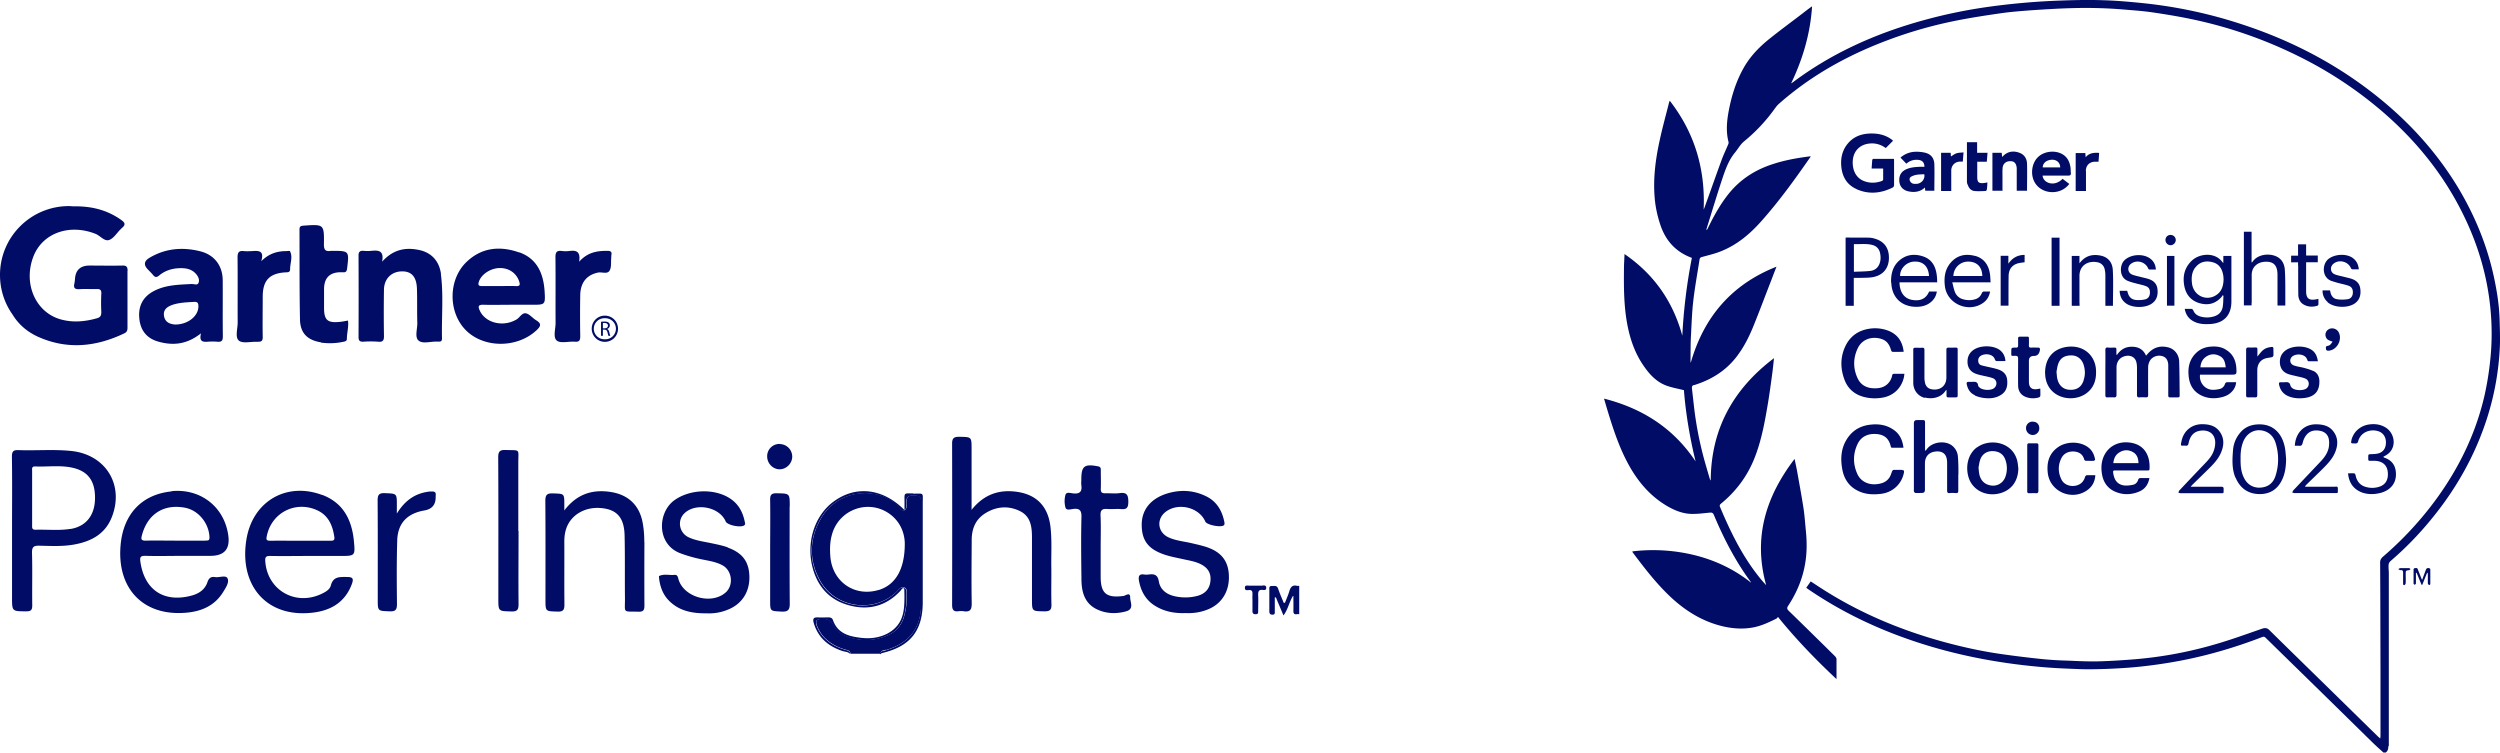
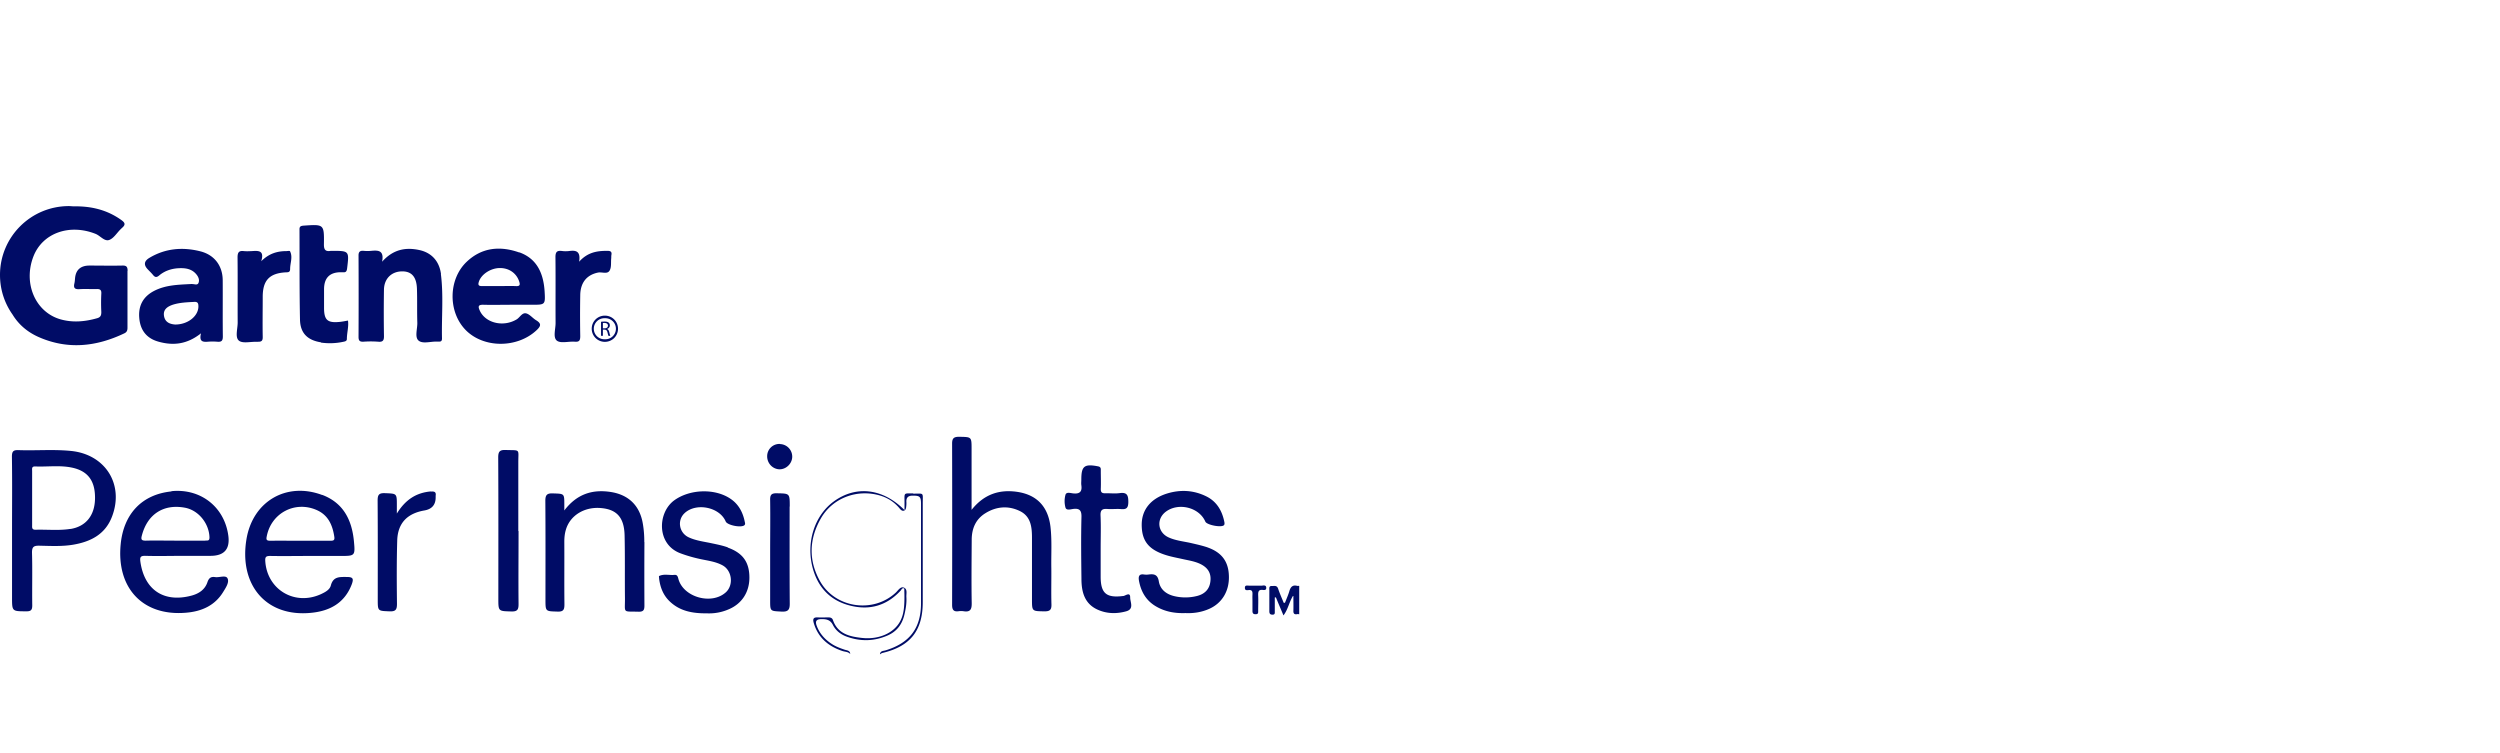
<svg xmlns="http://www.w3.org/2000/svg" width="279" height="84" viewBox="0 0 279 84" fill="none">
  <g clip-path="url(#a)" fill="#000C66">
    <path d="M268.979 63.46s.014 0 .028.015c0 0-.014 0-.028-.014ZM268.906 63.57s.056-.055.097-.083c0 0-.055.055-.097.083Z" />
    <path d="M266.592 83.266V63.848c0-.138-.028-.277-.028-.43 0-.29-.055-.567.235-.816a36.764 36.764 0 0 0 4.417-4.515c2.838-3.421 4.998-7.216 6.355-11.468a30.665 30.665 0 0 0 1.412-7.895c.041-1.038 0-2.077-.028-3.116-.041-1.357-.235-2.7-.498-4.03-.72-3.74-2.105-7.216-4.043-10.485-2.63-4.404-6.078-8.06-10.162-11.135-4.167-3.144-8.777-5.485-13.72-7.133A52.464 52.464 0 0 0 239.249.36c-1.496-.152-2.991-.29-4.486-.332-1.523-.056-3.046-.028-4.555.027a76.981 76.981 0 0 0-4.389.263 77.315 77.315 0 0 0-4.388.513c-2.229.332-4.431.79-6.604 1.385-5.331 1.454-10.315 3.642-14.759 6.98-.055.042-.111.07-.18.111 1.315-2.742 2.146-5.582 2.34-8.6-.388.262-.734.54-1.094.816-1.246.956-2.533 1.898-3.752 2.881-1.107.9-2.09 1.925-2.796 3.186-.817 1.454-1.316 3.019-1.634 4.653-.235 1.205-.36 2.424-.041 3.629a.458.458 0 0 1-.056.263c-.221.54-.471 1.053-.678 1.593-.665 1.814-1.302 3.642-1.966 5.47-.028.07-.056.125-.083.18.194-4.5-.997-8.545-3.78-12.132-.041.083-.055.11-.069.152-.346 1.385-.734 2.77-1.038 4.17-.471 2.118-.762 4.279-.582 6.467.083 1.053.305 2.064.637 3.06.595 1.774 1.717 3.02 3.517 3.685a61.027 61.027 0 0 0-1.067 8.684c-1.038-3.809-3.156-6.856-6.451-9.113-.014.47-.042.872-.056 1.274-.027 2.16-.041 4.335.347 6.468.318 1.745.886 3.393 1.924 4.847.692.984 1.509 1.815 2.7 2.175.554.18 1.135.277 1.716.43.208 2.658.665 5.317 1.302 7.949-2.464-3.698-5.912-5.914-10.218-7.008.167.582.319 1.094.471 1.593.623 2.036 1.302 4.044 2.34 5.9 1.024 1.828 2.354 3.38 4.167 4.46.914.54 1.897.941 2.991.913.595 0 1.204-.083 1.799-.138.264-.028.388 0 .499.277 1.094 2.604 2.381 5.097 4.056 7.382.042.055.056.11.097.166-1.869-1.496-3.973-2.493-6.285-3.075a19.383 19.383 0 0 0-6.978-.429c.028.07.028.083.028.097 1.384 1.842 2.796 3.684 4.513 5.235 1.62 1.455 3.447 2.535 5.58 3.034 1.135.263 2.27.332 3.419.11.9-.18 1.717-.567 2.534-.97.069-.027.11-.11.18-.193 1.993 2.465 4.181 4.737 6.534 6.939v-2.23c0-.11-.083-.236-.166-.319a862.12 862.12 0 0 0-5.178-5.082c-.207-.208-.193-.333-.041-.568 1.357-2.064 2.077-4.322 2.049-6.815 0-.567-.042-1.121-.097-1.675-.083-.845-.139-1.704-.277-2.549-.208-1.33-.457-2.659-.692-3.989-.083-.443-.18-.872-.277-1.343-3.24 4.238-4.638 8.822-3.171 14.085a12.951 12.951 0 0 1-.913-1.066c-1.828-2.327-3.101-4.958-4.237-7.66-.069-.165-.027-.248.097-.36 1.662-1.357 2.921-3.032 3.724-5.027.817-2.036 1.191-4.182 1.551-6.33.166-1.024.305-2.049.443-3.074.083-.582.138-1.177.208-1.814-4.555 3.448-7.033 7.908-7.061 13.656a.78.78 0 0 1-.111-.208c-.221-.775-.457-1.537-.664-2.313a40.007 40.007 0 0 1-1.039-5.277c-.097-.803-.18-1.62-.277-2.423-.027-.25 0-.402.277-.444.056 0 .097-.027.139-.041 1.786-.582 3.322-1.538 4.499-3.033.817-1.04 1.412-2.202 1.911-3.421.706-1.731 1.357-3.49 2.035-5.222.18-.484.374-.97.568-1.482-5.012 1.98-8.113 5.623-9.567 10.72-.028-.11-.028-.194-.028-.29.014-.928 0-1.87.056-2.798.069-1.302.11-2.604.263-3.892.18-1.524.457-3.033.692-4.543.028-.194.138-.25.304-.29.707-.195 1.426-.36 2.105-.638 1.8-.72 3.24-1.939 4.513-3.38 1.994-2.243 3.738-4.667 5.441-7.118.014-.028.028-.055.042-.097-1.426.18-2.797.415-4.126.845-1.994.623-3.697 1.69-5.026 3.338-.941 1.177-1.661 2.479-2.312 3.822a2.056 2.056 0 0 1-.138.236c-.042-.056-.028-.084-.028-.125.568-1.828 1.122-3.656 1.717-5.47.36-1.067.72-2.161 1.454-3.048.346-.415.609-.928 1.024-1.26a18.914 18.914 0 0 0 3.447-3.684c.125-.166.25-.333.402-.471.401-.36.831-.72 1.246-1.053 3.378-2.714 7.158-4.695 11.214-6.19a48.866 48.866 0 0 1 7.518-2.106c1.62-.318 3.267-.568 4.901-.803 1.08-.152 2.187-.236 3.281-.319 1.468-.097 2.949-.194 4.416-.235a51.532 51.532 0 0 1 5.663.125c1.107.097 2.229.166 3.323.318 1.439.208 2.879.443 4.305.734a49.605 49.605 0 0 1 12.211 4.21 44.61 44.61 0 0 1 9.512 6.33c3.779 3.296 6.839 7.147 8.999 11.69 1.827 3.822 2.852 7.852 2.976 12.09a27.667 27.667 0 0 1-.138 3.712 34.239 34.239 0 0 1-.623 3.92c-.956 4.224-2.797 8.047-5.33 11.55a37.998 37.998 0 0 1-5.981 6.496c-.208.18-.36.36-.36.679.027 4.1.027 8.199.041 12.299v7.035c0 .084-.014.167-.027.319-.139-.125-.236-.208-.319-.29-2.201-2.148-4.389-4.308-6.59-6.455-1.827-1.787-3.655-3.573-5.469-5.36-.249-.25-.484-.263-.816-.152-1.676.581-3.351 1.19-5.054 1.69a45.363 45.363 0 0 1-9.11 1.717c-1.329.11-2.672.194-4.014.235-1.191.028-2.382-.028-3.572-.083a36.247 36.247 0 0 1-2.755-.166 117.177 117.177 0 0 1-4.431-.54c-2.201-.305-4.361-.776-6.507-1.358-4.624-1.26-9.013-3.06-13.097-5.595-.609-.374-1.204-.775-1.827-1.177l-.499.706c.097.07.18.139.263.194 3.614 2.465 7.518 4.335 11.658 5.734 4.624 1.565 9.386 2.48 14.232 2.909 1.509.138 3.018.193 4.513.249.956.028 1.911 0 2.866-.028 1.274-.055 2.547-.125 3.807-.263a55.127 55.127 0 0 0 4.251-.623c3.184-.596 6.285-1.51 9.303-2.673.166-.056.249-.042.374.083 2.091 2.05 4.181 4.085 6.272 6.135 1.869 1.828 3.724 3.657 5.593 5.485.415.415.858.803 1.288 1.191h.249c.249-.18.29-.43.29-.72h.056Z" />
-     <path d="M235.263 38.779c-.222-.014-.305.055-.305.29.014.804 0 1.593 0 2.397v2.645c0 .166.056.25.236.236.235 0 .47-.014.706 0 .221.013.304-.056.304-.291v-3.047c0-.596.305-1.039.803-1.22.692-.248 1.302.042 1.426.693.042.194.056.388.056.582v3.006c0 .221.069.304.29.277.222-.014.457-.014.679 0 .235.013.277-.07.277-.291 0-1.025-.014-2.05 0-3.075 0-.235.069-.485.18-.693.221-.415.747-.65 1.218-.581.457.07.72.304.817.775a1.5 1.5 0 0 1 .028.347v3.282c0 .166.041.25.221.236h.858c.139 0 .194-.056.194-.194-.014-1.274-.014-2.549-.055-3.823-.028-.776-.54-1.399-1.232-1.565-.886-.222-1.634 0-2.257.693-.055.069-.111.124-.208.235-.318-.72-.872-.997-1.592-.997-.72 0-1.246.318-1.647.9-.028 0-.042-.014-.07-.028v-.567c0-.153-.041-.208-.207-.208-.249 0-.485.014-.734 0l.014-.014ZM211.412 41.715c-.153 0-.222.041-.249.194a1.776 1.776 0 0 1-.623 1.038c-.416.333-.914.402-1.426.388-.817-.028-1.454-.374-1.8-1.108-.513-1.094-.513-2.216-.014-3.31.526-1.163 1.758-1.427 2.769-1.053.554.208.817.665.969 1.205.014.07.097.18.138.194.416.014.831 0 1.274 0-.138-1.26-.789-2.077-1.952-2.437a4.098 4.098 0 0 0-1.786-.153c-1.357.18-2.326.9-2.852 2.147-.498 1.177-.457 2.382-.014 3.56.388 1.038 1.163 1.675 2.243 1.938a4.845 4.845 0 0 0 1.841.084c1.302-.167 2.257-1.025 2.548-2.3.027-.11.027-.235.055-.387h-1.121ZM212.287 52.436h-.886c-.152 0-.207.07-.263.208-.083.221-.152.47-.291.665-.346.512-.872.678-1.481.733-.872.07-1.689-.318-2.063-1.094-.526-1.121-.526-2.285 0-3.393.388-.817 1.122-1.163 2.008-1.122.886.042 1.481.416 1.703 1.413 0 .055.083.125.124.125h1.288c-.097-.831-.402-1.51-1.066-1.98-.789-.569-1.689-.707-2.631-.596-1.246.138-2.173.761-2.769 1.87-.512.955-.554 1.994-.374 3.032.167 1.025.665 1.884 1.606 2.397.859.484 1.8.54 2.756.415 1.301-.166 2.298-1.108 2.533-2.382.028-.18 0-.263-.208-.263l.014-.028ZM207.184 21.107c1.385.623 2.756.47 4.071-.194.069-.042.124-.167.124-.264v-2.7c0-.07 0-.125-.013-.222h-2.299c-.041 0-.11.07-.124.125-.028.305-.042.61-.07.955h1.288v1.233c0 .056-.069.125-.125.152-.678.25-1.37.277-2.049 0-.844-.332-1.287-1.204-1.218-2.257.083-1.136.845-1.856 1.98-1.925.637-.042 1.204.152 1.703.512l.803-.803c0-.014 0-.028-.028-.042l-.069-.069c-.609-.47-1.315-.679-2.091-.706-1.232-.042-2.298.304-3.032 1.357-.54.79-.65 1.676-.512 2.604.166 1.025.692 1.8 1.648 2.23l.013.014ZM218.56 52.963c0-.665 0-1.33-.056-1.98a1.71 1.71 0 0 0-.761-1.33c-.775-.499-2.035-.319-2.631.374-.069.083-.138.18-.207.263-.028 0-.042-.014-.07-.028V47.132c0-.194-.055-.25-.249-.25h-.65c-.231 0-.347.116-.347.347v7.438c0 .055-.013.124 0 .18.042.069.111.166.18.166.236.014.471 0 .706 0 .231 0 .347-.111.347-.333v-2.95c0-.734.387-1.218 1.107-1.33.651-.096 1.205.111 1.329.818.042.194.042.388.042.582v2.922c0 .221.041.332.291.305.221-.028.456-.014.678 0 .208.013.277-.056.277-.264V52.95l.014.014ZM245.481 33.836c.996.291 1.855.028 2.519-.789.014-.028.014-.07.028-.097.042.014.069.042.111.055-.028.416-.014.831-.083 1.233-.097.568-.457.928-.997 1.08a2.665 2.665 0 0 1-1.509 0c-.374-.11-.651-.332-.789-.706a.326.326 0 0 0-.166-.139c-.236-.013-.485 0-.776 0 .125.72.512 1.192 1.149 1.469.526.235 1.094.249 1.662.221 1.55-.083 2.395-.97 2.395-2.52V28.56h-.9v.79s-.069-.056-.083-.07c-.845-1.205-2.631-.997-3.475-.152-.762.747-.983 1.661-.817 2.686.166 1.025.734 1.745 1.758 2.036l-.027-.014Zm-.485-3.974c.485-.638 1.149-.79 1.883-.61.72.166 1.08.679 1.218 1.385.042.194.042.388.056.485-.014.79-.208 1.413-.831 1.814-1.135.734-2.548.028-2.7-1.33-.069-.623-.027-1.232.374-1.758v.014ZM248.278 38.945c-.471-.25-.997-.305-1.523-.263-.72.041-1.329.318-1.814.858-.609.68-.775 1.496-.692 2.369.083 1.08.582 1.897 1.62 2.313.623.249 1.274.277 1.924.138.43-.083.831-.235 1.15-.526.346-.305.567-.679.609-1.177h-.969c-.153 0-.222.055-.277.194a.814.814 0 0 1-.623.567 3.057 3.057 0 0 1-.789.084c-.845-.042-1.482-.818-1.371-1.69h3.392c.678 0 .706 0 .664-.693-.055-.941-.429-1.717-1.315-2.174h.014Zm-2.714 2.05c.042-.499.222-.9.623-1.178.499-.346 1.039-.36 1.565-.069.471.25.581.72.637 1.247h-2.825ZM237.673 49.389c-1.066-.139-2.16.25-2.755 1.274-.374.651-.457 1.357-.36 2.091.124.998.609 1.76 1.564 2.147.859.346 1.717.319 2.575-.028.651-.263 1.039-.761 1.177-1.523h-.928c-.166 0-.276.028-.332.208-.083.277-.291.484-.554.54-.346.07-.72.124-1.066.07-.706-.126-1.052-.596-1.163-1.414-.027-.194.014-.263.208-.249H239.639c.124 0 .235.014.249-.166.083-1.454-.54-2.742-2.215-2.95Zm-1.828 2.299c.056-.513.236-.928.665-1.191.498-.319 1.038-.333 1.55-.028.443.263.582.706.596 1.219h-2.811ZM230.583 38.723c-1.509.25-2.326 1.302-2.354 2.84.014.207.014.415.056.623.401 2.313 3.115 2.811 4.596 1.676.803-.61 1.066-1.468 1.038-2.438-.027-1.773-1.439-3.005-3.336-2.7Zm1.952 3.726c-.277.845-.872 1.066-1.481 1.053-.762 0-1.288-.471-1.454-1.22-.056-.22-.056-.456-.097-.789.055-.249.083-.581.194-.886.235-.665.734-.956 1.495-.942.609 0 1.121.388 1.329 1.011.194.596.208 1.191 0 1.773h.014ZM220.637 49.916c-1.011.734-1.315 2.133-.941 3.365.429 1.4 1.91 2.16 3.433 1.787 1.329-.332 2.105-1.357 2.118-2.812-.041-.277-.055-.568-.124-.845-.54-2.119-3.074-2.52-4.486-1.481v-.014Zm3.184 3.24c-.207.665-.816 1.08-1.467 1.04-.789-.056-1.315-.513-1.468-1.302-.041-.208-.055-.43-.083-.735.056-.235.083-.567.194-.872.208-.596.72-.942 1.343-.942.706 0 1.204.305 1.44.914.235.623.249 1.26.041 1.898ZM249.482 53.28c.471 1.136 1.315 1.8 2.547 1.856 1.246.055 2.146-.498 2.672-1.634.333-.72.416-1.482.429-2.258-.041-.457-.055-.928-.152-1.37-.277-1.372-1.204-2.619-3.046-2.508-.803.042-1.467.346-1.966.97a3.363 3.363 0 0 0-.761 1.911c-.083 1.025-.139 2.064.263 3.047l.014-.014Zm.83-3.906c.402-1.094 1.413-1.606 2.451-1.246.651.235 1.038.734 1.218 1.385a6.055 6.055 0 0 1-.027 3.573c-.25.804-.803 1.26-1.648 1.33-.817.07-1.509-.332-1.883-1.094-.332-.665-.387-1.385-.374-2.133-.013-.596.042-1.219.263-1.815ZM214.822 44.361c.803.222 1.814 0 2.285-.734.013-.027.041-.041.124-.124v.637c0 .152.055.208.208.208h.83c.167 0 .208-.07.208-.208V39c0-.166-.069-.221-.235-.207-.249 0-.499.014-.762 0-.207 0-.263.055-.263.263v3.075c0 .79-.512 1.33-1.287 1.343-.54 0-1.011-.166-1.122-.873a2.773 2.773 0 0 1-.041-.47v-3.075c0-.194-.056-.263-.263-.25-.249.014-.499 0-.762 0-.166 0-.221.056-.221.222v3.684c0 .831.512 1.482 1.26 1.69l.041-.041ZM220.401 44.141c.318.139.678.236 1.038.277.651.083 1.301.014 1.869-.346.623-.388.762-.997.692-1.676-.055-.596-.415-.956-.955-1.15a5.798 5.798 0 0 0-.526-.152c-.457-.11-.914-.194-1.371-.319a.476.476 0 0 1-.373-.456.611.611 0 0 1 .276-.61c.443-.29 1.399-.25 1.593.443.013.056.11.139.166.139.318.014.65 0 .997 0-.042-.513-.236-.928-.637-1.233-.762-.554-2.229-.54-2.977.028-.498.374-.664.886-.609 1.482.069.595.415.97.969 1.163.208.07.415.125.623.166.402.097.831.166 1.218.305.485.18.54.79.153 1.108-.374.305-1.316.25-1.648-.083-.055-.055-.138-.125-.138-.208-.056-.443-.36-.43-.693-.401h-.373c-.194-.014-.236.096-.208.249.111.554.374.997.9 1.233l.014.041ZM258.15 41.398c-.333-.153-.693-.25-1.039-.347-.374-.097-.775-.138-1.135-.277-.457-.166-.512-.748-.111-1.025.415-.304 1.426-.29 1.634.43.014.055.097.138.138.138h1.039c-.083-.54-.263-.983-.706-1.274-.776-.512-2.16-.485-2.908.07-.484.36-.664.844-.623 1.426.056.623.388 1.025.969 1.219.291.097.582.152.872.221.333.083.693.139 1.011.277.443.194.485.79.125 1.08-.36.291-1.302.264-1.634-.055-.069-.069-.152-.152-.166-.235-.069-.388-.318-.43-.637-.388-.152.014-.304 0-.457 0-.18 0-.207.083-.18.235.125.68.512 1.136 1.163 1.372.54.194 1.094.221 1.662.152 1.162-.139 1.716-.776 1.675-1.94-.028-.484-.236-.872-.665-1.08h-.027ZM232.882 53.017s-.152.097-.18.18c-.166.595-.567.941-1.176 1.025-.609.083-1.219-.194-1.468-.707-.387-.79-.401-1.606 0-2.396.277-.526.762-.748 1.343-.734.595.028 1.038.291 1.205.914.013.056.11.125.18.125.29 0 .581.014.886 0 .055 0 .152-.11.138-.152-.097-.54-.318-1.011-.761-1.344-.9-.692-2.437-.706-3.406 0-.997.72-1.246 1.745-1.108 2.88.249 2.05 2.645 3.103 4.361 1.926.582-.402.9-.956.942-1.703h-.969l.013-.014ZM262.429 49.11c-.083.36-.069.375.277.375.083 0 .18.014.249 0 .084-.028.18-.097.194-.153.263-1.177 1.496-1.51 2.354-1.177.526.208.817.72.761 1.371-.041.582-.373.984-.927 1.094-.263.056-.554.056-.831.07-.152 0-.208.055-.208.208 0 .637-.055.512.499.526h.124c.9 0 1.537.43 1.565 1.413.028.678-.222 1.26-.997 1.495a2.524 2.524 0 0 1-1.398.028c-.568-.139-.942-.485-1.136-1.039-.041-.124-.055-.25-.096-.36-.028-.055-.083-.138-.139-.138-.221-.014-.429 0-.678 0 .097 1.038.581 1.745 1.509 2.119.512.194 1.052.235 1.606.166.512-.07.997-.208 1.426-.526.65-.485.872-1.178.789-1.953-.083-.762-.498-1.274-1.232-1.538-.056-.014-.111-.055-.18-.097.083-.041.124-.083.18-.11 1.412-.693 1.204-2.493.097-3.172-.554-.346-1.163-.43-1.814-.346-.983.124-1.772.803-2.007 1.759l.013-.014ZM206.882 31.009h.679c.457-.014.927 0 1.384-.07 1.136-.18 1.8-.927 1.856-2.021.055-1.164-.471-1.953-1.537-2.272a2.541 2.541 0 0 0-.72-.124c-.817-.014-1.648 0-2.464-.014-.028 0-.07 0-.111.027v7.59h.913V31.01Zm.014-3.767c.693.028 1.385-.083 2.063.097.471.125.762.443.859.914.083.402.083.803-.07 1.191-.18.47-.553.734-1.024.79-.595.069-1.205.069-1.828.096v-3.088ZM251.289 33.82v-3.13c0-.9.651-1.482 1.62-1.482.858 0 1.246.444 1.26 1.427V34.097h.872V32.63c0-.844 0-1.703-.056-2.548-.055-.679-.373-1.247-1.052-1.51-.803-.318-2.021-.18-2.575.679 0 .014-.041.014-.083.041v-3.434h-.858v8.227h.858v-.291l.014.027ZM220.449 28.572c-1.066-.291-2.021-.111-2.769.761-.65.776-.747 1.704-.623 2.66.277 1.966 2.686 2.963 4.292 1.786.416-.305.651-.72.748-1.247h-.706c-.07 0-.18.084-.208.153-.138.36-.374.595-.734.706-.443.139-.9.139-1.343.014a1.355 1.355 0 0 1-.955-.859c-.111-.318-.18-.65-.277-1.038h4.278c-.028-.333-.028-.624-.069-.9-.138-.998-.637-1.76-1.648-2.05l.014.014Zm-2.45 2.23a1.636 1.636 0 0 1 1.661-1.607c.955 0 1.551.595 1.565 1.606h-3.24.014ZM211.07 31.537c.042 1.578 1.052 2.631 2.631 2.7.692.028 1.356-.11 1.883-.61.318-.29.498-.65.567-1.093h-.858c-.346.803-.983 1.108-1.938.928-.859-.167-1.357-.873-1.371-1.953h4.209c-.014-.305-.014-.568-.056-.831-.124-.97-.553-1.745-1.523-2.064-.996-.332-1.952-.207-2.741.54-.678.651-.844 1.482-.83 2.369l.027.014Zm2.534-2.341c.997-.056 1.606.512 1.675 1.606h-3.226c-.027-.817.692-1.564 1.551-1.606ZM260.63 54.318h-3.364s0-.041-.014-.069c.056-.055.111-.125.166-.18.623-.61 1.247-1.205 1.856-1.814.567-.568 1.107-1.15 1.384-1.926.291-.789.249-1.565-.291-2.23-.47-.595-1.135-.733-1.869-.747-1.412-.014-2.326 1.01-2.395 2.396.153 0 .319-.014.471 0 .249.027.332-.056.401-.305.07-.305.194-.61.388-.859.402-.526.969-.623 1.592-.498.512.11.845.43.942.928.055.29.041.61 0 .886-.125.693-.54 1.219-1.011 1.704l-2.949 3.116c-.055.07-.083.166-.125.25.084.013.167.055.264.055h4.361c.54 0 .456.083.47-.471 0-.208-.055-.264-.263-.25l-.014.014ZM243.921 49.749c.208 0 .277-.07.319-.263.152-.762.526-1.33 1.37-1.427.651-.083 1.454.152 1.592 1.094.042.333 0 .706-.11 1.039-.18.623-.596 1.094-1.039 1.551-.955.997-1.897 1.994-2.838 2.992-.055.055-.069.152-.111.235.083.028.166.07.249.07h4.362c.498 0 .429.083.443-.458 0-.194-.056-.263-.263-.263h-3.42c.111-.125.152-.18.208-.235l1.675-1.635c.581-.567 1.163-1.15 1.495-1.91.374-.86.401-1.718-.222-2.48-.47-.568-1.121-.706-1.827-.72-1.218-.014-2.077.748-2.326 1.8-.166.748-.125.568.443.596v.014ZM229.519 21.398a2.267 2.267 0 0 0 1.412-.873c-.263-.194-.499-.388-.748-.568-.927.956-2.173.457-2.229-.36h2.866c.235 0 .305-.083.291-.305-.028-.193-.014-.401-.042-.595-.097-.665-.374-1.219-.997-1.537-.844-.43-2.035-.25-2.672.415-.664.679-.816 1.884-.346 2.742.457.845 1.468 1.275 2.478 1.08h-.013Zm-.803-3.532c.097-.028.207-.042.318-.042.512 0 .886.36.886.86h-1.952c0-.402.305-.721.734-.818h.014ZM214.268 18.614c-.526.028-1.039.055-1.523.277-.596.263-.845.734-.775 1.399.055.54.429.942 1.01 1.066.665.139 1.302.07 1.842-.429.013.139.027.25.041.36h1.011c0-.997.027-1.98 0-2.964-.028-.706-.402-1.136-1.066-1.288a4.184 4.184 0 0 0-1.094-.097 2.624 2.624 0 0 0-1.62.651c.222.222.429.443.651.679.374-.319.803-.471 1.287-.43.471.028.734.277.734.776h-.498Zm-.388 1.898c-.152.013-.332.013-.457-.042a.58.58 0 0 1-.291-.332c-.069-.18.014-.36.194-.444.194-.097.402-.166.609-.194.263-.041.54-.041.817-.055.097.54-.277 1.011-.858 1.08l-.014-.013ZM232.067 33.836v-3.02c-.014-1.107.844-1.758 1.993-1.55a.99.99 0 0 1 .817.761c.055.236.083.485.083.72V34.127h.845c0-1.33.055-2.66-.014-3.961-.042-.914-.554-1.468-1.329-1.634-.928-.194-1.745-.014-2.395.858v-.83h-.859v5.567h.872v-.29h-.013ZM225.415 37.575c-.138 0-.193.055-.193.194v.761c0 .222-.07.277-.277.264-.485 0-.485 0-.485.47 0 .513-.055.457.443.444.263 0 .319.097.319.332 0 .997-.014 1.98 0 2.978 0 .568.263 1.025.803 1.26.498.208 1.01.222 1.522.07a.261.261 0 0 0 .153-.167c.014-.263 0-.54 0-.817-.097.014-.166.028-.249.042-.679.138-1.025-.125-1.025-.818v-2.313c0-.369.189-.553.568-.553.378 0 .6-.227.664-.68v-.055c0-.138-.055-.194-.194-.194-.249 0-.498-.013-.761 0-.235.014-.291-.069-.277-.29.014-.25 0-.485 0-.734 0-.139-.028-.208-.18-.194h-.858.027ZM223.476 21.231v-1.482c0-.332-.014-.679.014-1.011.055-.499.401-.776.927-.748.402.014.609.277.651.776v2.52h1.149c0-1.01.028-2.008 0-3.005-.014-.554-.277-1.011-.817-1.219-.568-.222-1.135-.208-1.647.166-.097.083-.194.166-.319.291-.014-.18-.028-.332-.041-.47h-1.039v4.237h1.122s.027-.041.027-.069l-.027.014ZM259.754 33.724c.734.637 2.271.693 3.06.125.554-.402.678-.984.595-1.62-.069-.596-.443-.942-.997-1.122-.263-.084-.54-.139-.803-.208-.36-.097-.733-.153-1.066-.291-.498-.208-.54-.845-.124-1.177.623-.513 1.633-.25 1.938.484.028.056.097.139.166.139.222.014.457 0 .72 0-.055-.568-.277-.997-.734-1.302-.72-.47-1.91-.388-2.603.11-.789.569-.816 2.106.291 2.494.263.083.526.166.789.235.36.097.734.166 1.094.291.388.139.512.388.498.803-.013.347-.207.651-.581.707-.388.055-.803.069-1.191 0-.387-.056-.623-.347-.72-.734-.013-.083-.041-.166-.055-.25h-.831c-.027.471.194.984.554 1.288v.028ZM239.39 33.407c-.249.07-.512.084-.775.084-.692 0-1.025-.277-1.191-.942 0-.042-.027-.07-.027-.097h-.845c.028.595.235 1.066.72 1.412.72.513 2.118.527 2.852.028.581-.388.72-.97.651-1.607-.056-.595-.416-.955-.956-1.135-.277-.097-.567-.152-.844-.222-.346-.097-.706-.152-1.039-.29-.512-.222-.553-.873-.11-1.206.65-.484 1.606-.207 1.91.527.028.055.097.124.139.124h.72c-.028-.47-.194-.858-.54-1.15-.776-.678-2.285-.595-3.005.153-.498.527-.581 1.884.443 2.272.277.11.568.194.859.263.374.11.747.166 1.107.304.36.125.499.388.471.776-.014.374-.194.623-.554.72l.014-.014ZM253.533 38.724c-.416.027-.79.152-1.094.457-.166.166-.305.36-.512.609V39c0-.166-.042-.235-.222-.221-.249 0-.484.014-.734 0-.235-.014-.304.07-.304.29v5.042c0 .18.055.236.235.236.249 0 .485-.014.734 0 .235.013.277-.07.277-.291V41.34c0-.706.346-1.191.969-1.357.221-.056.443-.07.664-.125.07-.014.167-.11.167-.18.013-.25 0-.498 0-.762 0-.152-.056-.207-.208-.194h.028ZM256.477 29.625c0 1.08 0 2.147.013 3.227 0 .513.208.956.707 1.191.456.222.927.222 1.398.084.055-.014.138-.084.138-.139.014-.208 0-.416 0-.637-.11.028-.18.041-.263.055-.789.153-1.107-.11-1.107-.9v-3.24h1.301v-.749h-1.301v-1.246h-.9v1.26h-.775v.748h.775v.332l.014.014ZM219.594 20.581c.11.402.36.693.761.734.402.042.817.014 1.218 0 .056 0 .153-.083.153-.138.041-.263.055-.54.069-.817-.152.027-.277.055-.402.069-.567.055-.733-.097-.733-.665v-1.718h1.066l.083-.996h-1.163v-1.178h-1.136v4.35c0 .124.028.248.056.373l.028-.014ZM227.486 50.789v-1.08c0-.18-.056-.236-.236-.236-.249 0-.498.014-.761 0-.208-.014-.249.07-.249.263V54.805c0 .194.055.25.249.236.235 0 .47-.014.706 0 .235.027.291-.083.291-.305v-3.947ZM229.844 26.523h-.886v7.604h.886v-7.604ZM223.274 28.545v5.567h.873v-.304c0-.998 0-1.995.013-3.006.014-.845.485-1.343 1.302-1.468.166-.027.332-.041.484-.07v-.816c-.775 0-1.37.332-1.813.983v-.886h-.873.014ZM232.781 19.073c0-.61.415-1.025 1.038-1.025h.374c.028-.36.056-.665.069-.984-.581-.041-1.093 0-1.509.485 0-.194-.027-.332-.027-.47h-1.08v4.237h1.149v-2.23l-.014-.013ZM217.76 21.038v-1.994c0-.582.416-.997.983-1.011h.305c.028-.347.055-.665.083-1.025-.291.027-.54.027-.775.097-.222.069-.43.235-.637.36 0-.139-.014-.277-.028-.416h-1.066v4.266h1.135v-.277ZM241.833 34.114h.831V28.56h-.831v5.554ZM259.918 36.73a.688.688 0 0 0-.346.886c.111.319.387.388.747.513-.096.124-.18.263-.29.36-.083.069-.208.097-.319.124-.235.07-.111.263-.124.402 0 .041.138.125.207.125.997 0 1.676-1.247 1.177-2.106a.83.83 0 0 0-1.038-.318l-.014.014ZM271.043 63.39c-.18 0-.263.056-.318.208-.125.347-.263.693-.415 1.122a2.403 2.403 0 0 1-.139-.305c-.111-.29-.235-.595-.346-.886-.069-.194-.222-.125-.332-.125-.056 0-.139.084-.139.125v1.607c0 .041.083.083.139.138.041-.055.11-.097.124-.152V63.93h.083c.18.443.36.886.554 1.343h.069c.18-.443.36-.9.54-1.343.028 0 .042 0 .07.014 0 .083.013.152.013.235v.9c0 .07.07.18.125.194.152.042.152-.097.152-.194v-1.482c0-.138-.055-.18-.194-.194l.014-.013ZM226.852 47.05c-.429 0-.761.332-.747.748a.76.76 0 0 0 .733.747.736.736 0 0 0 .748-.748c0-.443-.291-.747-.734-.734v-.013ZM242.235 27.368a.594.594 0 0 0 .581-.581.573.573 0 0 0-.581-.568.553.553 0 0 0-.568.568c0 .318.263.581.582.581h-.014ZM269.003 63.49s-.014 0-.028-.015c-.014-.013-.042-.027-.056-.041-.013 0-.041-.028-.055-.028H267.881c-.083 0-.166.07-.235.111.083.042.166.11.235.11.263-.027.319.098.305.333v1.108c0 .111-.014.25.152.222.055 0 .138-.153.138-.236.014-.332 0-.65 0-.983 0-.402 0-.388.388-.443a.1.1 0 0 0 .055-.028.642.642 0 0 1 .097-.083l-.013-.028ZM268.906 63.42s.042.027.056.04c-.014-.013-.042-.027-.056-.04Z" />
+     <path d="M235.263 38.779c-.222-.014-.305.055-.305.29.014.804 0 1.593 0 2.397v2.645c0 .166.056.25.236.236.235 0 .47-.014.706 0 .221.013.304-.056.304-.291v-3.047c0-.596.305-1.039.803-1.22.692-.248 1.302.042 1.426.693.042.194.056.388.056.582v3.006c0 .221.069.304.29.277.222-.014.457-.014.679 0 .235.013.277-.07.277-.291 0-1.025-.014-2.05 0-3.075 0-.235.069-.485.18-.693.221-.415.747-.65 1.218-.581.457.07.72.304.817.775a1.5 1.5 0 0 1 .028.347v3.282c0 .166.041.25.221.236h.858c.139 0 .194-.056.194-.194-.014-1.274-.014-2.549-.055-3.823-.028-.776-.54-1.399-1.232-1.565-.886-.222-1.634 0-2.257.693-.055.069-.111.124-.208.235-.318-.72-.872-.997-1.592-.997-.72 0-1.246.318-1.647.9-.028 0-.042-.014-.07-.028v-.567c0-.153-.041-.208-.207-.208-.249 0-.485.014-.734 0l.014-.014ZM211.412 41.715c-.153 0-.222.041-.249.194a1.776 1.776 0 0 1-.623 1.038c-.416.333-.914.402-1.426.388-.817-.028-1.454-.374-1.8-1.108-.513-1.094-.513-2.216-.014-3.31.526-1.163 1.758-1.427 2.769-1.053.554.208.817.665.969 1.205.014.07.097.18.138.194.416.014.831 0 1.274 0-.138-1.26-.789-2.077-1.952-2.437a4.098 4.098 0 0 0-1.786-.153c-1.357.18-2.326.9-2.852 2.147-.498 1.177-.457 2.382-.014 3.56.388 1.038 1.163 1.675 2.243 1.938a4.845 4.845 0 0 0 1.841.084c1.302-.167 2.257-1.025 2.548-2.3.027-.11.027-.235.055-.387h-1.121ZM212.287 52.436h-.886c-.152 0-.207.07-.263.208-.083.221-.152.47-.291.665-.346.512-.872.678-1.481.733-.872.07-1.689-.318-2.063-1.094-.526-1.121-.526-2.285 0-3.393.388-.817 1.122-1.163 2.008-1.122.886.042 1.481.416 1.703 1.413 0 .055.083.125.124.125h1.288c-.097-.831-.402-1.51-1.066-1.98-.789-.569-1.689-.707-2.631-.596-1.246.138-2.173.761-2.769 1.87-.512.955-.554 1.994-.374 3.032.167 1.025.665 1.884 1.606 2.397.859.484 1.8.54 2.756.415 1.301-.166 2.298-1.108 2.533-2.382.028-.18 0-.263-.208-.263l.014-.028ZM207.184 21.107c1.385.623 2.756.47 4.071-.194.069-.042.124-.167.124-.264v-2.7c0-.07 0-.125-.013-.222h-2.299c-.041 0-.11.07-.124.125-.028.305-.042.61-.07.955h1.288v1.233c0 .056-.069.125-.125.152-.678.25-1.37.277-2.049 0-.844-.332-1.287-1.204-1.218-2.257.083-1.136.845-1.856 1.98-1.925.637-.042 1.204.152 1.703.512l.803-.803c0-.014 0-.028-.028-.042l-.069-.069c-.609-.47-1.315-.679-2.091-.706-1.232-.042-2.298.304-3.032 1.357-.54.79-.65 1.676-.512 2.604.166 1.025.692 1.8 1.648 2.23l.013.014ZM218.56 52.963c0-.665 0-1.33-.056-1.98a1.71 1.71 0 0 0-.761-1.33c-.775-.499-2.035-.319-2.631.374-.069.083-.138.18-.207.263-.028 0-.042-.014-.07-.028V47.132c0-.194-.055-.25-.249-.25h-.65c-.231 0-.347.116-.347.347v7.438c0 .055-.013.124 0 .18.042.069.111.166.18.166.236.014.471 0 .706 0 .231 0 .347-.111.347-.333v-2.95c0-.734.387-1.218 1.107-1.33.651-.096 1.205.111 1.329.818.042.194.042.388.042.582v2.922c0 .221.041.332.291.305.221-.028.456-.014.678 0 .208.013.277-.056.277-.264V52.95l.014.014ZM245.481 33.836c.996.291 1.855.028 2.519-.789.014-.028.014-.07.028-.097.042.014.069.042.111.055-.028.416-.014.831-.083 1.233-.097.568-.457.928-.997 1.08a2.665 2.665 0 0 1-1.509 0c-.374-.11-.651-.332-.789-.706a.326.326 0 0 0-.166-.139c-.236-.013-.485 0-.776 0 .125.72.512 1.192 1.149 1.469.526.235 1.094.249 1.662.221 1.55-.083 2.395-.97 2.395-2.52V28.56h-.9v.79s-.069-.056-.083-.07c-.845-1.205-2.631-.997-3.475-.152-.762.747-.983 1.661-.817 2.686.166 1.025.734 1.745 1.758 2.036l-.027-.014Zm-.485-3.974c.485-.638 1.149-.79 1.883-.61.72.166 1.08.679 1.218 1.385.042.194.042.388.056.485-.014.79-.208 1.413-.831 1.814-1.135.734-2.548.028-2.7-1.33-.069-.623-.027-1.232.374-1.758v.014ZM248.278 38.945c-.471-.25-.997-.305-1.523-.263-.72.041-1.329.318-1.814.858-.609.68-.775 1.496-.692 2.369.083 1.08.582 1.897 1.62 2.313.623.249 1.274.277 1.924.138.43-.083.831-.235 1.15-.526.346-.305.567-.679.609-1.177h-.969c-.153 0-.222.055-.277.194a.814.814 0 0 1-.623.567 3.057 3.057 0 0 1-.789.084c-.845-.042-1.482-.818-1.371-1.69h3.392c.678 0 .706 0 .664-.693-.055-.941-.429-1.717-1.315-2.174h.014Zm-2.714 2.05c.042-.499.222-.9.623-1.178.499-.346 1.039-.36 1.565-.069.471.25.581.72.637 1.247h-2.825ZM237.673 49.389c-1.066-.139-2.16.25-2.755 1.274-.374.651-.457 1.357-.36 2.091.124.998.609 1.76 1.564 2.147.859.346 1.717.319 2.575-.028.651-.263 1.039-.761 1.177-1.523h-.928c-.166 0-.276.028-.332.208-.083.277-.291.484-.554.54-.346.07-.72.124-1.066.07-.706-.126-1.052-.596-1.163-1.414-.027-.194.014-.263.208-.249H239.639c.124 0 .235.014.249-.166.083-1.454-.54-2.742-2.215-2.95Zm-1.828 2.299c.056-.513.236-.928.665-1.191.498-.319 1.038-.333 1.55-.028.443.263.582.706.596 1.219h-2.811ZM230.583 38.723c-1.509.25-2.326 1.302-2.354 2.84.014.207.014.415.056.623.401 2.313 3.115 2.811 4.596 1.676.803-.61 1.066-1.468 1.038-2.438-.027-1.773-1.439-3.005-3.336-2.7Zm1.952 3.726c-.277.845-.872 1.066-1.481 1.053-.762 0-1.288-.471-1.454-1.22-.056-.22-.056-.456-.097-.789.055-.249.083-.581.194-.886.235-.665.734-.956 1.495-.942.609 0 1.121.388 1.329 1.011.194.596.208 1.191 0 1.773h.014ZM220.637 49.916c-1.011.734-1.315 2.133-.941 3.365.429 1.4 1.91 2.16 3.433 1.787 1.329-.332 2.105-1.357 2.118-2.812-.041-.277-.055-.568-.124-.845-.54-2.119-3.074-2.52-4.486-1.481v-.014Zm3.184 3.24c-.207.665-.816 1.08-1.467 1.04-.789-.056-1.315-.513-1.468-1.302-.041-.208-.055-.43-.083-.735.056-.235.083-.567.194-.872.208-.596.72-.942 1.343-.942.706 0 1.204.305 1.44.914.235.623.249 1.26.041 1.898ZM249.482 53.28c.471 1.136 1.315 1.8 2.547 1.856 1.246.055 2.146-.498 2.672-1.634.333-.72.416-1.482.429-2.258-.041-.457-.055-.928-.152-1.37-.277-1.372-1.204-2.619-3.046-2.508-.803.042-1.467.346-1.966.97a3.363 3.363 0 0 0-.761 1.911c-.083 1.025-.139 2.064.263 3.047l.014-.014Zm.83-3.906c.402-1.094 1.413-1.606 2.451-1.246.651.235 1.038.734 1.218 1.385a6.055 6.055 0 0 1-.027 3.573c-.25.804-.803 1.26-1.648 1.33-.817.07-1.509-.332-1.883-1.094-.332-.665-.387-1.385-.374-2.133-.013-.596.042-1.219.263-1.815ZM214.822 44.361c.803.222 1.814 0 2.285-.734.013-.027.041-.041.124-.124v.637c0 .152.055.208.208.208h.83c.167 0 .208-.07.208-.208V39c0-.166-.069-.221-.235-.207-.249 0-.499.014-.762 0-.207 0-.263.055-.263.263v3.075c0 .79-.512 1.33-1.287 1.343-.54 0-1.011-.166-1.122-.873a2.773 2.773 0 0 1-.041-.47v-3.075c0-.194-.056-.263-.263-.25-.249.014-.499 0-.762 0-.166 0-.221.056-.221.222v3.684c0 .831.512 1.482 1.26 1.69l.041-.041ZM220.401 44.141c.318.139.678.236 1.038.277.651.083 1.301.014 1.869-.346.623-.388.762-.997.692-1.676-.055-.596-.415-.956-.955-1.15a5.798 5.798 0 0 0-.526-.152c-.457-.11-.914-.194-1.371-.319a.476.476 0 0 1-.373-.456.611.611 0 0 1 .276-.61c.443-.29 1.399-.25 1.593.443.013.056.11.139.166.139.318.014.65 0 .997 0-.042-.513-.236-.928-.637-1.233-.762-.554-2.229-.54-2.977.028-.498.374-.664.886-.609 1.482.069.595.415.97.969 1.163.208.07.415.125.623.166.402.097.831.166 1.218.305.485.18.54.79.153 1.108-.374.305-1.316.25-1.648-.083-.055-.055-.138-.125-.138-.208-.056-.443-.36-.43-.693-.401h-.373c-.194-.014-.236.096-.208.249.111.554.374.997.9 1.233l.014.041ZM258.15 41.398c-.333-.153-.693-.25-1.039-.347-.374-.097-.775-.138-1.135-.277-.457-.166-.512-.748-.111-1.025.415-.304 1.426-.29 1.634.43.014.055.097.138.138.138h1.039c-.083-.54-.263-.983-.706-1.274-.776-.512-2.16-.485-2.908.07-.484.36-.664.844-.623 1.426.056.623.388 1.025.969 1.219.291.097.582.152.872.221.333.083.693.139 1.011.277.443.194.485.79.125 1.08-.36.291-1.302.264-1.634-.055-.069-.069-.152-.152-.166-.235-.069-.388-.318-.43-.637-.388-.152.014-.304 0-.457 0-.18 0-.207.083-.18.235.125.68.512 1.136 1.163 1.372.54.194 1.094.221 1.662.152 1.162-.139 1.716-.776 1.675-1.94-.028-.484-.236-.872-.665-1.08h-.027ZM232.882 53.017s-.152.097-.18.18c-.166.595-.567.941-1.176 1.025-.609.083-1.219-.194-1.468-.707-.387-.79-.401-1.606 0-2.396.277-.526.762-.748 1.343-.734.595.028 1.038.291 1.205.914.013.056.11.125.18.125.29 0 .581.014.886 0 .055 0 .152-.11.138-.152-.097-.54-.318-1.011-.761-1.344-.9-.692-2.437-.706-3.406 0-.997.72-1.246 1.745-1.108 2.88.249 2.05 2.645 3.103 4.361 1.926.582-.402.9-.956.942-1.703h-.969l.013-.014ZM262.429 49.11c-.083.36-.069.375.277.375.083 0 .18.014.249 0 .084-.028.18-.097.194-.153.263-1.177 1.496-1.51 2.354-1.177.526.208.817.72.761 1.371-.041.582-.373.984-.927 1.094-.263.056-.554.056-.831.07-.152 0-.208.055-.208.208 0 .637-.055.512.499.526h.124c.9 0 1.537.43 1.565 1.413.028.678-.222 1.26-.997 1.495a2.524 2.524 0 0 1-1.398.028c-.568-.139-.942-.485-1.136-1.039-.041-.124-.055-.25-.096-.36-.028-.055-.083-.138-.139-.138-.221-.014-.429 0-.678 0 .097 1.038.581 1.745 1.509 2.119.512.194 1.052.235 1.606.166.512-.07.997-.208 1.426-.526.65-.485.872-1.178.789-1.953-.083-.762-.498-1.274-1.232-1.538-.056-.014-.111-.055-.18-.097.083-.041.124-.083.18-.11 1.412-.693 1.204-2.493.097-3.172-.554-.346-1.163-.43-1.814-.346-.983.124-1.772.803-2.007 1.759l.013-.014ZM206.882 31.009h.679c.457-.014.927 0 1.384-.07 1.136-.18 1.8-.927 1.856-2.021.055-1.164-.471-1.953-1.537-2.272a2.541 2.541 0 0 0-.72-.124c-.817-.014-1.648 0-2.464-.014-.028 0-.07 0-.111.027v7.59h.913V31.01Zm.014-3.767c.693.028 1.385-.083 2.063.097.471.125.762.443.859.914.083.402.083.803-.07 1.191-.18.47-.553.734-1.024.79-.595.069-1.205.069-1.828.096v-3.088ZM251.289 33.82v-3.13c0-.9.651-1.482 1.62-1.482.858 0 1.246.444 1.26 1.427V34.097h.872V32.63c0-.844 0-1.703-.056-2.548-.055-.679-.373-1.247-1.052-1.51-.803-.318-2.021-.18-2.575.679 0 .014-.041.014-.083.041v-3.434h-.858v8.227h.858v-.291l.014.027ZM220.449 28.572c-1.066-.291-2.021-.111-2.769.761-.65.776-.747 1.704-.623 2.66.277 1.966 2.686 2.963 4.292 1.786.416-.305.651-.72.748-1.247h-.706c-.07 0-.18.084-.208.153-.138.36-.374.595-.734.706-.443.139-.9.139-1.343.014a1.355 1.355 0 0 1-.955-.859c-.111-.318-.18-.65-.277-1.038h4.278c-.028-.333-.028-.624-.069-.9-.138-.998-.637-1.76-1.648-2.05l.014.014Zm-2.45 2.23a1.636 1.636 0 0 1 1.661-1.607c.955 0 1.551.595 1.565 1.606h-3.24.014ZM211.07 31.537c.042 1.578 1.052 2.631 2.631 2.7.692.028 1.356-.11 1.883-.61.318-.29.498-.65.567-1.093h-.858c-.346.803-.983 1.108-1.938.928-.859-.167-1.357-.873-1.371-1.953h4.209c-.014-.305-.014-.568-.056-.831-.124-.97-.553-1.745-1.523-2.064-.996-.332-1.952-.207-2.741.54-.678.651-.844 1.482-.83 2.369l.027.014Zm2.534-2.341c.997-.056 1.606.512 1.675 1.606h-3.226c-.027-.817.692-1.564 1.551-1.606ZM260.63 54.318h-3.364s0-.041-.014-.069c.056-.055.111-.125.166-.18.623-.61 1.247-1.205 1.856-1.814.567-.568 1.107-1.15 1.384-1.926.291-.789.249-1.565-.291-2.23-.47-.595-1.135-.733-1.869-.747-1.412-.014-2.326 1.01-2.395 2.396.153 0 .319-.014.471 0 .249.027.332-.056.401-.305.07-.305.194-.61.388-.859.402-.526.969-.623 1.592-.498.512.11.845.43.942.928.055.29.041.61 0 .886-.125.693-.54 1.219-1.011 1.704l-2.949 3.116c-.055.07-.083.166-.125.25.084.013.167.055.264.055h4.361c.54 0 .456.083.47-.471 0-.208-.055-.264-.263-.25l-.014.014ZM243.921 49.749c.208 0 .277-.07.319-.263.152-.762.526-1.33 1.37-1.427.651-.083 1.454.152 1.592 1.094.042.333 0 .706-.11 1.039-.18.623-.596 1.094-1.039 1.551-.955.997-1.897 1.994-2.838 2.992-.055.055-.069.152-.111.235.083.028.166.07.249.07h4.362c.498 0 .429.083.443-.458 0-.194-.056-.263-.263-.263h-3.42c.111-.125.152-.18.208-.235l1.675-1.635c.581-.567 1.163-1.15 1.495-1.91.374-.86.401-1.718-.222-2.48-.47-.568-1.121-.706-1.827-.72-1.218-.014-2.077.748-2.326 1.8-.166.748-.125.568.443.596v.014ZM229.519 21.398a2.267 2.267 0 0 0 1.412-.873c-.263-.194-.499-.388-.748-.568-.927.956-2.173.457-2.229-.36h2.866c.235 0 .305-.083.291-.305-.028-.193-.014-.401-.042-.595-.097-.665-.374-1.219-.997-1.537-.844-.43-2.035-.25-2.672.415-.664.679-.816 1.884-.346 2.742.457.845 1.468 1.275 2.478 1.08h-.013Zm-.803-3.532c.097-.028.207-.042.318-.042.512 0 .886.36.886.86h-1.952c0-.402.305-.721.734-.818h.014ZM214.268 18.614c-.526.028-1.039.055-1.523.277-.596.263-.845.734-.775 1.399.055.54.429.942 1.01 1.066.665.139 1.302.07 1.842-.429.013.139.027.25.041.36h1.011c0-.997.027-1.98 0-2.964-.028-.706-.402-1.136-1.066-1.288a4.184 4.184 0 0 0-1.094-.097 2.624 2.624 0 0 0-1.62.651c.222.222.429.443.651.679.374-.319.803-.471 1.287-.43.471.028.734.277.734.776h-.498Zm-.388 1.898c-.152.013-.332.013-.457-.042a.58.58 0 0 1-.291-.332c-.069-.18.014-.36.194-.444.194-.097.402-.166.609-.194.263-.041.54-.041.817-.055.097.54-.277 1.011-.858 1.08l-.014-.013ZM232.067 33.836v-3.02c-.014-1.107.844-1.758 1.993-1.55a.99.99 0 0 1 .817.761c.055.236.083.485.083.72V34.127h.845c0-1.33.055-2.66-.014-3.961-.042-.914-.554-1.468-1.329-1.634-.928-.194-1.745-.014-2.395.858v-.83h-.859v5.567h.872v-.29h-.013ZM225.415 37.575c-.138 0-.193.055-.193.194v.761c0 .222-.07.277-.277.264-.485 0-.485 0-.485.47 0 .513-.055.457.443.444.263 0 .319.097.319.332 0 .997-.014 1.98 0 2.978 0 .568.263 1.025.803 1.26.498.208 1.01.222 1.522.07a.261.261 0 0 0 .153-.167c.014-.263 0-.54 0-.817-.097.014-.166.028-.249.042-.679.138-1.025-.125-1.025-.818v-2.313c0-.369.189-.553.568-.553.378 0 .6-.227.664-.68v-.055c0-.138-.055-.194-.194-.194-.249 0-.498-.013-.761 0-.235.014-.291-.069-.277-.29.014-.25 0-.485 0-.734 0-.139-.028-.208-.18-.194h-.858.027ZM223.476 21.231v-1.482c0-.332-.014-.679.014-1.011.055-.499.401-.776.927-.748.402.014.609.277.651.776v2.52h1.149c0-1.01.028-2.008 0-3.005-.014-.554-.277-1.011-.817-1.219-.568-.222-1.135-.208-1.647.166-.097.083-.194.166-.319.291-.014-.18-.028-.332-.041-.47h-1.039v4.237h1.122s.027-.041.027-.069l-.027.014ZM259.754 33.724c.734.637 2.271.693 3.06.125.554-.402.678-.984.595-1.62-.069-.596-.443-.942-.997-1.122-.263-.084-.54-.139-.803-.208-.36-.097-.733-.153-1.066-.291-.498-.208-.54-.845-.124-1.177.623-.513 1.633-.25 1.938.484.028.056.097.139.166.139.222.014.457 0 .72 0-.055-.568-.277-.997-.734-1.302-.72-.47-1.91-.388-2.603.11-.789.569-.816 2.106.291 2.494.263.083.526.166.789.235.36.097.734.166 1.094.291.388.139.512.388.498.803-.013.347-.207.651-.581.707-.388.055-.803.069-1.191 0-.387-.056-.623-.347-.72-.734-.013-.083-.041-.166-.055-.25h-.831c-.027.471.194.984.554 1.288v.028ZM239.39 33.407c-.249.07-.512.084-.775.084-.692 0-1.025-.277-1.191-.942 0-.042-.027-.07-.027-.097h-.845c.028.595.235 1.066.72 1.412.72.513 2.118.527 2.852.028.581-.388.72-.97.651-1.607-.056-.595-.416-.955-.956-1.135-.277-.097-.567-.152-.844-.222-.346-.097-.706-.152-1.039-.29-.512-.222-.553-.873-.11-1.206.65-.484 1.606-.207 1.91.527.028.055.097.124.139.124h.72c-.028-.47-.194-.858-.54-1.15-.776-.678-2.285-.595-3.005.153-.498.527-.581 1.884.443 2.272.277.11.568.194.859.263.374.11.747.166 1.107.304.36.125.499.388.471.776-.014.374-.194.623-.554.72l.014-.014ZM253.533 38.724c-.416.027-.79.152-1.094.457-.166.166-.305.36-.512.609V39c0-.166-.042-.235-.222-.221-.249 0-.484.014-.734 0-.235-.014-.304.07-.304.29v5.042c0 .18.055.236.235.236.249 0 .485-.014.734 0 .235.013.277-.07.277-.291V41.34c0-.706.346-1.191.969-1.357.221-.056.443-.07.664-.125.07-.014.167-.11.167-.18.013-.25 0-.498 0-.762 0-.152-.056-.207-.208-.194h.028ZM256.477 29.625c0 1.08 0 2.147.013 3.227 0 .513.208.956.707 1.191.456.222.927.222 1.398.084.055-.014.138-.084.138-.139.014-.208 0-.416 0-.637-.11.028-.18.041-.263.055-.789.153-1.107-.11-1.107-.9v-3.24h1.301v-.749h-1.301v-1.246h-.9v1.26h-.775v.748h.775v.332l.014.014ZM219.594 20.581c.11.402.36.693.761.734.402.042.817.014 1.218 0 .056 0 .153-.083.153-.138.041-.263.055-.54.069-.817-.152.027-.277.055-.402.069-.567.055-.733-.097-.733-.665v-1.718h1.066l.083-.996h-1.163v-1.178h-1.136v4.35c0 .124.028.248.056.373l.028-.014ZM227.486 50.789v-1.08c0-.18-.056-.236-.236-.236-.249 0-.498.014-.761 0-.208-.014-.249.07-.249.263V54.805c0 .194.055.25.249.236.235 0 .47-.014.706 0 .235.027.291-.083.291-.305v-3.947ZM229.844 26.523h-.886v7.604h.886v-7.604ZM223.274 28.545v5.567v-.304c0-.998 0-1.995.013-3.006.014-.845.485-1.343 1.302-1.468.166-.027.332-.041.484-.07v-.816c-.775 0-1.37.332-1.813.983v-.886h-.873.014ZM232.781 19.073c0-.61.415-1.025 1.038-1.025h.374c.028-.36.056-.665.069-.984-.581-.041-1.093 0-1.509.485 0-.194-.027-.332-.027-.47h-1.08v4.237h1.149v-2.23l-.014-.013ZM217.76 21.038v-1.994c0-.582.416-.997.983-1.011h.305c.028-.347.055-.665.083-1.025-.291.027-.54.027-.775.097-.222.069-.43.235-.637.36 0-.139-.014-.277-.028-.416h-1.066v4.266h1.135v-.277ZM241.833 34.114h.831V28.56h-.831v5.554ZM259.918 36.73a.688.688 0 0 0-.346.886c.111.319.387.388.747.513-.096.124-.18.263-.29.36-.083.069-.208.097-.319.124-.235.07-.111.263-.124.402 0 .041.138.125.207.125.997 0 1.676-1.247 1.177-2.106a.83.83 0 0 0-1.038-.318l-.014.014ZM271.043 63.39c-.18 0-.263.056-.318.208-.125.347-.263.693-.415 1.122a2.403 2.403 0 0 1-.139-.305c-.111-.29-.235-.595-.346-.886-.069-.194-.222-.125-.332-.125-.056 0-.139.084-.139.125v1.607c0 .041.083.083.139.138.041-.055.11-.097.124-.152V63.93h.083c.18.443.36.886.554 1.343h.069c.18-.443.36-.9.54-1.343.028 0 .042 0 .07.014 0 .083.013.152.013.235v.9c0 .07.07.18.125.194.152.042.152-.097.152-.194v-1.482c0-.138-.055-.18-.194-.194l.014-.013ZM226.852 47.05c-.429 0-.761.332-.747.748a.76.76 0 0 0 .733.747.736.736 0 0 0 .748-.748c0-.443-.291-.747-.734-.734v-.013ZM242.235 27.368a.594.594 0 0 0 .581-.581.573.573 0 0 0-.581-.568.553.553 0 0 0-.568.568c0 .318.263.581.582.581h-.014ZM269.003 63.49s-.014 0-.028-.015c-.014-.013-.042-.027-.056-.041-.013 0-.041-.028-.055-.028H267.881c-.083 0-.166.07-.235.111.083.042.166.11.235.11.263-.027.319.098.305.333v1.108c0 .111-.014.25.152.222.055 0 .138-.153.138-.236.014-.332 0-.65 0-.983 0-.402 0-.388.388-.443a.1.1 0 0 0 .055-.028.642.642 0 0 1 .097-.083l-.013-.028ZM268.906 63.42s.042.027.056.04c-.014-.013-.042-.027-.056-.04Z" />
  </g>
  <g clip-path="url(#b)" fill="#000C66">
-     <path d="M98.884 72.544c2.671-.814 3.916-2.47 3.93-5.256V56.195c0-.814-.138-.91-.927-.91-.512 0-.734.22-.706.717v.317c-.014.235 0 .538-.249.635-.263.096-.429-.152-.581-.331a4.322 4.322 0 0 0-2.118-1.352c-2.546-.745-5.287.262-6.601 2.566-1.301 2.263-1.398 4.636-.111 6.954 1.675 3.049 5.937 3.683 8.484 1.31.263-.248.526-.69.899-.552.443.166.249.69.277 1.063.042.662-.069 1.324-.221 1.959-.249 1.062-.831 1.862-1.869 2.318-1.453.635-2.934.69-4.428.18-.734-.25-1.343-.69-1.689-1.367-.304-.593-.761-.648-1.329-.634-.511.013-.65.234-.484.703.332.939.969 1.628 1.813 2.139.401.248.858.428 1.315.566.25.082.609.082.623.482h3.349c.028-.413.388-.372.65-.455l-.027.041Zm-.83-6.705c-2.658.8-5.135-.883-5.384-3.684-.07-.841-.056-1.683.18-2.51.775-2.801 4.082-3.988 6.435-2.29 1.356.979 1.689 2.414 1.689 3.324 0 2.939-1.094 4.622-2.934 5.174l.013-.014Z" />
    <path d="M101.941 55.065c-1.135 0-.997-.124-.997 1.035v.827c-2.408-2.428-5.398-2.773-7.875-.98-2.173 1.574-3.141 4.609-2.366 7.465.595 2.166 1.965 3.615 4.151 4.167 2.187.565 4.097.013 5.647-1.656.111-.11.166-.359.415-.248.07 1.959-.041 2.87-.456 3.656-.692 1.31-2.38 2.07-4.263 1.862-1.384-.151-2.699-.455-3.239-1.986-.083-.249-.276-.304-.498-.304-.401 0-.802.014-1.19 0-.498-.028-.581.166-.457.62.485 1.643 1.633 2.609 3.211 3.133.29.096.623.069.858.33 0-.4-.374-.4-.623-.482-.456-.152-.9-.317-1.314-.566-.83-.51-1.481-1.2-1.813-2.138-.166-.47-.028-.69.484-.704.554-.014 1.024.042 1.329.635.346.69.955 1.131 1.688 1.366 1.495.51 2.976.455 4.429-.18 1.038-.455 1.619-1.255 1.868-2.317.152-.635.263-1.297.222-1.96-.028-.372.152-.896-.277-1.062-.374-.152-.637.303-.9.552-2.546 2.373-6.809 1.725-8.483-1.31-1.288-2.332-1.177-4.692.11-6.954 1.315-2.304 4.055-3.312 6.602-2.567.844.249 1.536.69 2.117 1.352.153.18.319.428.582.331.235-.096.221-.4.249-.634 0-.11.013-.207 0-.317-.028-.497.193-.718.705-.718.776 0 .928.097.928.91v11.093c0 2.774-1.246 4.43-3.93 5.257-.25.083-.624.041-.651.455.083-.055.166-.124.249-.151 3.128-.732 4.526-2.484 4.526-5.685v-11.01c0-1.269.179-1.09-1.094-1.09l.056-.027ZM7.987 50.332c-1.965-.207-3.93-.028-5.895-.097-.596-.028-.762.124-.762.731.042 2.746.014 5.491.014 8.237v7.45c0 1.587 0 1.56 1.578 1.573.512 0 .678-.124.678-.662-.028-1.96.028-3.905-.028-5.864-.013-.69.208-.814.845-.8 1.245.028 2.505.097 3.736-.11 1.966-.331 3.599-1.16 4.346-3.132 1.37-3.56-.706-6.913-4.512-7.326Zm-.124 8.692c-1.287.207-2.602.055-3.903.096-.43 0-.374-.276-.374-.524V52.58c0-.248-.083-.551.36-.524 1.356.055 2.713-.152 4.055.124 1.827.373 2.644 1.504 2.602 3.505-.041 1.835-1.01 3.076-2.754 3.352l.014-.013ZM117.328 63.425c-.028-1.559.083-3.118-.097-4.663-.277-2.235-1.523-3.56-3.751-3.877-1.979-.276-3.667.276-5.051 2.014v-6.788c0-1.38 0-1.338-1.398-1.366-.595 0-.775.18-.775.76.014 6 .014 11.989 0 17.99 0 .538.152.8.72.718.179-.028.373-.028.553 0 .761.124.927-.207.914-.91-.042-2.346-.014-4.706 0-7.051 0-1.242.429-2.29 1.508-2.966 1.232-.773 2.574-.883 3.875-.249 1.232.607 1.343 1.808 1.343 3.008v6.816c0 1.38 0 1.338 1.398 1.366.595 0 .788-.166.775-.76-.042-1.351 0-2.69-.014-4.042ZM19.129 54.844c-3.266.331-5.328 2.483-5.66 5.891-.485 4.912 2.49 8.058 7.293 7.644 1.702-.138 3.197-.773 4.138-2.304.29-.47.706-1.076.498-1.518-.18-.414-.913-.083-1.384-.152-.442-.069-.692.07-.858.552-.276.842-.955 1.297-1.799 1.518-3.072.814-5.245-.649-5.688-3.78-.07-.511 0-.676.567-.663 1.467.042 2.92 0 4.388 0h2.864c1.532 0 2.196-.75 1.993-2.249-.429-3.214-3.1-5.298-6.352-4.967v.028Zm3.792 5.491h-3.35c-1.093 0-2.186-.027-3.265 0-.554.014-.596-.151-.457-.634.636-2.346 2.436-3.491 4.816-3.036 1.495.29 2.671 1.752 2.713 3.312 0 .4-.208.344-.443.344l-.014.014ZM35.956 55.242c-3.972-1.49-7.764.69-8.456 4.967-.83 5.091 2.215 8.692 7.238 8.181 2.09-.207 3.737-1.103 4.526-3.2.235-.649.097-.8-.595-.8-.775 0-1.481-.056-1.744.938-.124.496-.637.758-1.107.98-2.934 1.337-6.02-.511-6.214-3.698-.028-.47.097-.566.553-.566 1.467.028 2.92 0 4.388 0h3.432c1.633 0 1.675 0 1.522-1.628-.221-2.36-1.162-4.291-3.543-5.188v.014Zm.9 5.105h-3.35c-1.12 0-2.228-.014-3.349 0-.415 0-.47-.124-.387-.497.498-2.58 3.128-3.987 5.55-2.939 1.314.566 1.799 1.697 1.993 3.022.055.4-.153.414-.457.414ZM57.943 28.175c-2.103-.745-4.152-.58-5.854 1.035-2.062 1.945-2.104 5.574-.138 7.602 2.006 2.07 5.785 2.07 7.944.028.498-.47.526-.746-.07-1.104-.387-.235-.692-.649-1.093-.76-.457-.123-.706.442-1.066.663-1.48.897-3.487.428-4.124-.98-.207-.455-.18-.662.402-.648 1.065.028 2.13 0 3.183 0h2.228c1.495 0 1.509 0 1.425-1.476-.124-1.973-.816-3.656-2.823-4.374l-.014.014Zm-.401 3.753c-.637-.028-1.273 0-1.91 0-.609 0-1.218-.014-1.827 0-.36 0-.484-.097-.373-.456.249-.841 1.314-1.559 2.366-1.559 1.024 0 1.827.58 2.131 1.463.139.4.111.58-.373.552h-.014ZM21.437 31.692c-1.453.083-2.92.083-4.263.786-1.204.635-1.744 1.642-1.633 2.994.11 1.366.803 2.277 2.117 2.65 1.634.468 3.197.33 4.775-.925-.235.938.208.98.761.938a6.517 6.517 0 0 1 1.038 0c.457.041.637-.069.637-.58-.028-2.083 0-4.166-.014-6.25 0-1.628-.913-2.855-2.491-3.256-1.965-.496-3.889-.345-5.674.718-.61.359-.678.786-.208 1.283.194.207.415.414.595.635.222.276.402.303.706.041.581-.483 1.301-.731 2.048-.786.803-.056 1.606.027 2.146.758.18.249.29.538.193.828-.11.359-.456.166-.692.18l-.041-.014Zm-1.896 4.525c-.498-.041-1.094-.193-1.232-.924-.138-.759.387-1.09 1.01-1.297.762-.235 1.564-.262 2.353-.304.415-.027.47.18.47.525-.013 1.062-1.176 2.014-2.615 2h.014ZM71.904 60.486c0-.662-.041-1.31-.152-1.973-.318-2.056-1.578-3.311-3.64-3.615-2.048-.303-3.764.262-5.134 2.07v-.663c0-1.241 0-1.2-1.274-1.241-.664-.028-.844.18-.844.828.028 3.67.014 7.34.014 11.01 0 1.352 0 1.31 1.342 1.352.679.027.775-.235.775-.814-.027-2.318 0-4.65-.013-6.968 0-.455.041-.897.166-1.324.456-1.628 2.103-2.636 3.986-2.442 1.716.165 2.518 1.062 2.574 3.007.055 2.346.014 4.691.041 7.05.014 1.725-.29 1.45 1.523 1.504.567.014.65-.22.65-.703a600.31 600.31 0 0 1 0-7.05l-.014-.028ZM49.216 30.588c-.18-1.38-.996-2.387-2.45-2.69-1.508-.317-2.892-.069-4.123 1.31.249-1.31-.471-1.282-1.232-1.213-.263.027-.54.027-.803 0-.429-.042-.609.096-.595.565.014 3.008.014 6.016 0 9.023 0 .4.097.566.526.552a11.305 11.305 0 0 1 1.675 0c.553.056.65-.193.636-.676-.028-1.71-.028-3.435 0-5.146.028-1.242.872-2.042 2.076-2.028 1.024.014 1.564.634 1.605 1.945.042 1.27 0 2.539.042 3.794.014.676-.304 1.587.125 1.973.456.414 1.37.097 2.076.124h.235c.249.014.318-.124.318-.344-.055-2.401.18-4.816-.124-7.189h.013ZM81.239 61.094c-.568-.206-1.177-.33-1.772-.455-.885-.193-1.785-.29-2.615-.676-1.08-.51-1.301-1.918-.443-2.704 1.3-1.2 3.903-.662 4.58.938.18.428 1.758.731 2.09.414.111-.11.07-.234.042-.359-.207-1.048-.664-1.945-1.564-2.566-1.758-1.214-4.58-1.104-6.31.152-1.87 1.366-1.994 4.898.677 5.905.775.29 1.564.51 2.367.676.803.166 1.62.276 2.353.676 1.052.58 1.245 2.18.373 2.994-1.591 1.462-4.774.566-5.314-1.504-.07-.262-.125-.455-.443-.428-.567.056-1.149-.138-1.702.125-.042.013 0 .193 0 .303.124.966.456 1.835 1.176 2.525 1.107 1.062 2.478 1.352 4.138 1.338a5.462 5.462 0 0 0 2.464-.455c1.467-.62 2.311-1.932 2.297-3.573-.014-1.698-.747-2.718-2.422-3.312l.028-.014ZM134.779 61.094c-.568-.193-1.177-.331-1.772-.469-.872-.207-1.785-.276-2.615-.662-1.205-.566-1.357-2.028-.305-2.842 1.412-1.077 3.737-.51 4.429 1.09.166.386 1.841.703 2.09.386.069-.083.055-.248.027-.373-.249-1.214-.83-2.235-1.979-2.814-1.411-.704-2.892-.8-4.415-.331-1.813.565-2.823 1.807-2.823 3.477 0 1.835.789 2.814 2.796 3.421.553.166 1.134.276 1.702.4.72.166 1.467.262 2.131.607.789.414 1.135 1.021 1.038 1.877-.083.828-.567 1.393-1.411 1.628a5.312 5.312 0 0 1-2.672.027c-.871-.22-1.522-.745-1.674-1.628-.125-.772-.526-.855-1.149-.772a1.893 1.893 0 0 1-.484 0c-.595-.097-.665.234-.582.703.222 1.2.776 2.18 1.855 2.829 1.01.607 2.118.814 3.335.772.9.042 1.813-.096 2.672-.483 1.411-.634 2.228-1.986 2.172-3.656-.041-1.614-.802-2.635-2.38-3.187h.014ZM125.339 66.514c-1.868.235-2.505-.29-2.505-2.166v-3.173c0-1.214.042-2.429-.014-3.643-.027-.62.194-.772.775-.73.499.04 1.011-.029 1.509.013.623.055.803-.138.817-.773 0-.759-.125-1.131-.983-1.007-.526.069-1.066 0-1.592.014-.387.014-.512-.124-.498-.51.028-.663 0-1.325 0-1.987 0-.235.042-.442-.318-.51-1.509-.29-1.855-.029-1.855 1.462 0 .207-.027.427 0 .634.111.732-.18 1.007-.913.925-.291-.028-.761-.194-.858.165a2.688 2.688 0 0 0 0 1.407c.097.36.567.207.844.166.803-.11.969.235.941.966-.055 2.276-.028 4.539 0 6.815 0 1.463.332 2.815 1.855 3.477 1.01.442 2.076.456 3.127.166.928-.248.457-1.021.457-1.532.014-.676-.526-.206-.761-.179h-.028ZM35.818 38.233a7.115 7.115 0 0 0 2.533-.097c.194-.041.36-.083.36-.317 0-.676.221-1.352.124-2.042-.332.055-.65.124-.955.151-1.315.125-1.702-.206-1.716-1.503v-2.139c0-1.26.618-1.895 1.855-1.904h.235c.332.042.443-.083.484-.428.236-1.959.25-1.959-1.73-1.959h-.083c-.622.11-.788-.138-.775-.759.028-2.22 0-2.207-2.255-2.055-.319.027-.485.082-.471.441.014 3.353-.014 6.706.055 10.044.028 1.518.845 2.305 2.34 2.539v.028ZM57.843 59.271V51.6c0-1.545.263-1.325-1.398-1.38-.664-.027-.844.166-.844.828.028 5.243.014 10.5.014 15.742 0 1.45 0 1.408 1.481 1.45.678.013.775-.25.775-.829-.028-2.718 0-5.436 0-8.154l-.028.014ZM48.08 54.844c-1.605.138-2.823.897-3.792 2.47v-.939c0-1.324 0-1.283-1.329-1.338-.692-.028-.816.207-.816.842.027 3.67.014 7.34.014 11.01 0 1.324 0 1.283 1.328 1.338.692.027.817-.221.817-.842-.028-2.345-.042-4.705.028-7.05.055-1.945 1.107-3.035 3.03-3.367.85-.147 1.27-.643 1.26-1.49v-.151c.07-.442-.152-.497-.54-.47v-.013ZM28.766 38.136c.47.028.567-.152.553-.58-.027-1.476 0-2.952 0-4.428 0-1.822.734-2.622 2.533-2.732.277-.014.526.027.526-.386 0-.663.318-1.325-.014-1.973-.028-.055-.249-.028-.387-.014-1.01 0-1.938.248-2.824 1.131.388-1.255-.36-1.172-1.065-1.131-.291.014-.582.027-.872 0-.568-.07-.706.165-.706.704.027 2.428 0 4.856.014 7.27 0 .704-.319 1.67.152 2.029.443.345 1.37.069 2.09.124v-.014ZM62.14 38.01c.429.345 1.315.07 2.007.124.512.042.609-.151.609-.62a127.017 127.017 0 0 1 0-4.595c.027-1.393.733-2.235 1.965-2.497.457-.097 1.066.22 1.315-.235.221-.372.124-.924.18-1.393 0-.11 0-.207.013-.317.083-.4-.097-.483-.47-.483-1.121 0-2.173.151-3.128 1.214.18-1.145-.318-1.297-1.066-1.2-.29.04-.58.04-.871 0-.568-.07-.706.151-.706.69.027 2.455 0 4.897.014 7.353 0 .676-.305 1.6.138 1.96ZM88.136 56.526c0-1.476 0-1.449-1.453-1.476-.623-.014-.748.207-.734.773.028 1.931 0 3.849 0 5.78v5.395c0 1.242 0 1.187 1.273 1.256.762.041.928-.235.914-.939-.028-3.587-.014-7.188-.014-10.775l.014-.014ZM144.826 65.397c-.512-.151-.775.042-.927.552-.124.428-.304.828-.498 1.325h-.139c-.235-.58-.456-1.076-.622-1.573-.139-.414-.443-.29-.706-.304-.332-.014-.277.249-.277.442v2.373c0 .262.083.386.36.386.291 0 .249-.207.249-.386v-1.545h.125c.262.648.539 1.283.844 2.014.512-.676.609-1.421 1.052-2.166h.027s.014 0 .028.014c0 .634.014 1.131 0 1.628-.014.386.166.441.484.372.056 0 .111.014.166.028v-3.174h-.166v.014ZM87.055 49.545a1.367 1.367 0 0 0-1.439 1.352c-.014.787.581 1.435 1.342 1.477.748.027 1.426-.607 1.454-1.366a1.404 1.404 0 0 0-1.357-1.449v-.014ZM140.883 65.357h-1.509c-.194 0-.457-.082-.443.263 0 .29.235.248.402.234.442-.055.456.207.442.524-.013.263 0 .525 0 .787v1.02c0 .277.111.373.374.36.291 0 .263-.194.263-.373 0-.58.028-1.159 0-1.738-.014-.414.055-.663.54-.594.194.028.387 0 .36-.276-.028-.276-.263-.22-.429-.22v.013ZM14.241 30.23c0-.442-.124-.608-.581-.594-1.218.028-2.45 0-3.668 0-.996 0-1.536.479-1.619 1.435-.014.18-.028.373-.07.552-.11.47 0 .676.54.649.637-.042 1.274 0 1.91-.014.388-.014.582.069.554.51a20.4 20.4 0 0 0 0 2.056c0 .373-.083.58-.47.69-1.357.386-2.713.51-4.083.124-2.81-.8-4.194-4.029-3.017-7.036 1.01-2.58 3.986-3.657 6.906-2.512.553.207 1.024.911 1.578.677.498-.207.816-.773 1.245-1.187l.125-.124c.484-.4.346-.621-.083-.924-1.62-1.146-3.391-1.532-5.26-1.504-.18 0-.36-.028-.553-.028C3.446 23 0 26.435 0 30.685c0 1.642.512 3.16 1.398 4.415.664 1.09 1.62 1.931 2.879 2.497 3.252 1.449 6.463 1.104 9.604-.4.291-.138.346-.345.346-.635V30.23h.014ZM67.503 38.15a1.466 1.466 0 0 1-1.467-1.462c0-.814.65-1.463 1.467-1.463.816 0 1.467.649 1.467 1.463 0 .814-.65 1.462-1.467 1.462Zm0-2.635a1.174 1.174 0 1 0 0 2.345 1.174 1.174 0 1 0 0-2.345Z" />
    <path d="M67.075 35.913c.11-.027.25-.027.401-.027.222 0 .36.04.457.124.083.069.125.179.125.303 0 .207-.139.345-.305.4.125.056.194.166.235.331.056.221.083.373.125.442h-.208s-.069-.18-.11-.386c-.042-.221-.139-.304-.319-.318h-.194v.69h-.207V35.9v.014Zm.207.731h.208c.222 0 .36-.124.36-.303 0-.207-.152-.29-.36-.304-.097 0-.166 0-.207.014v.593Z" />
  </g>
  <defs>
    <clipPath id="a">
-       <path fill="#fff" transform="translate(179)" d="M0 0h100v84H0z" />
-     </clipPath>
+       </clipPath>
    <clipPath id="b">
      <path fill="#fff" transform="translate(0 23)" d="M0 0h145v50H0z" />
    </clipPath>
  </defs>
</svg>